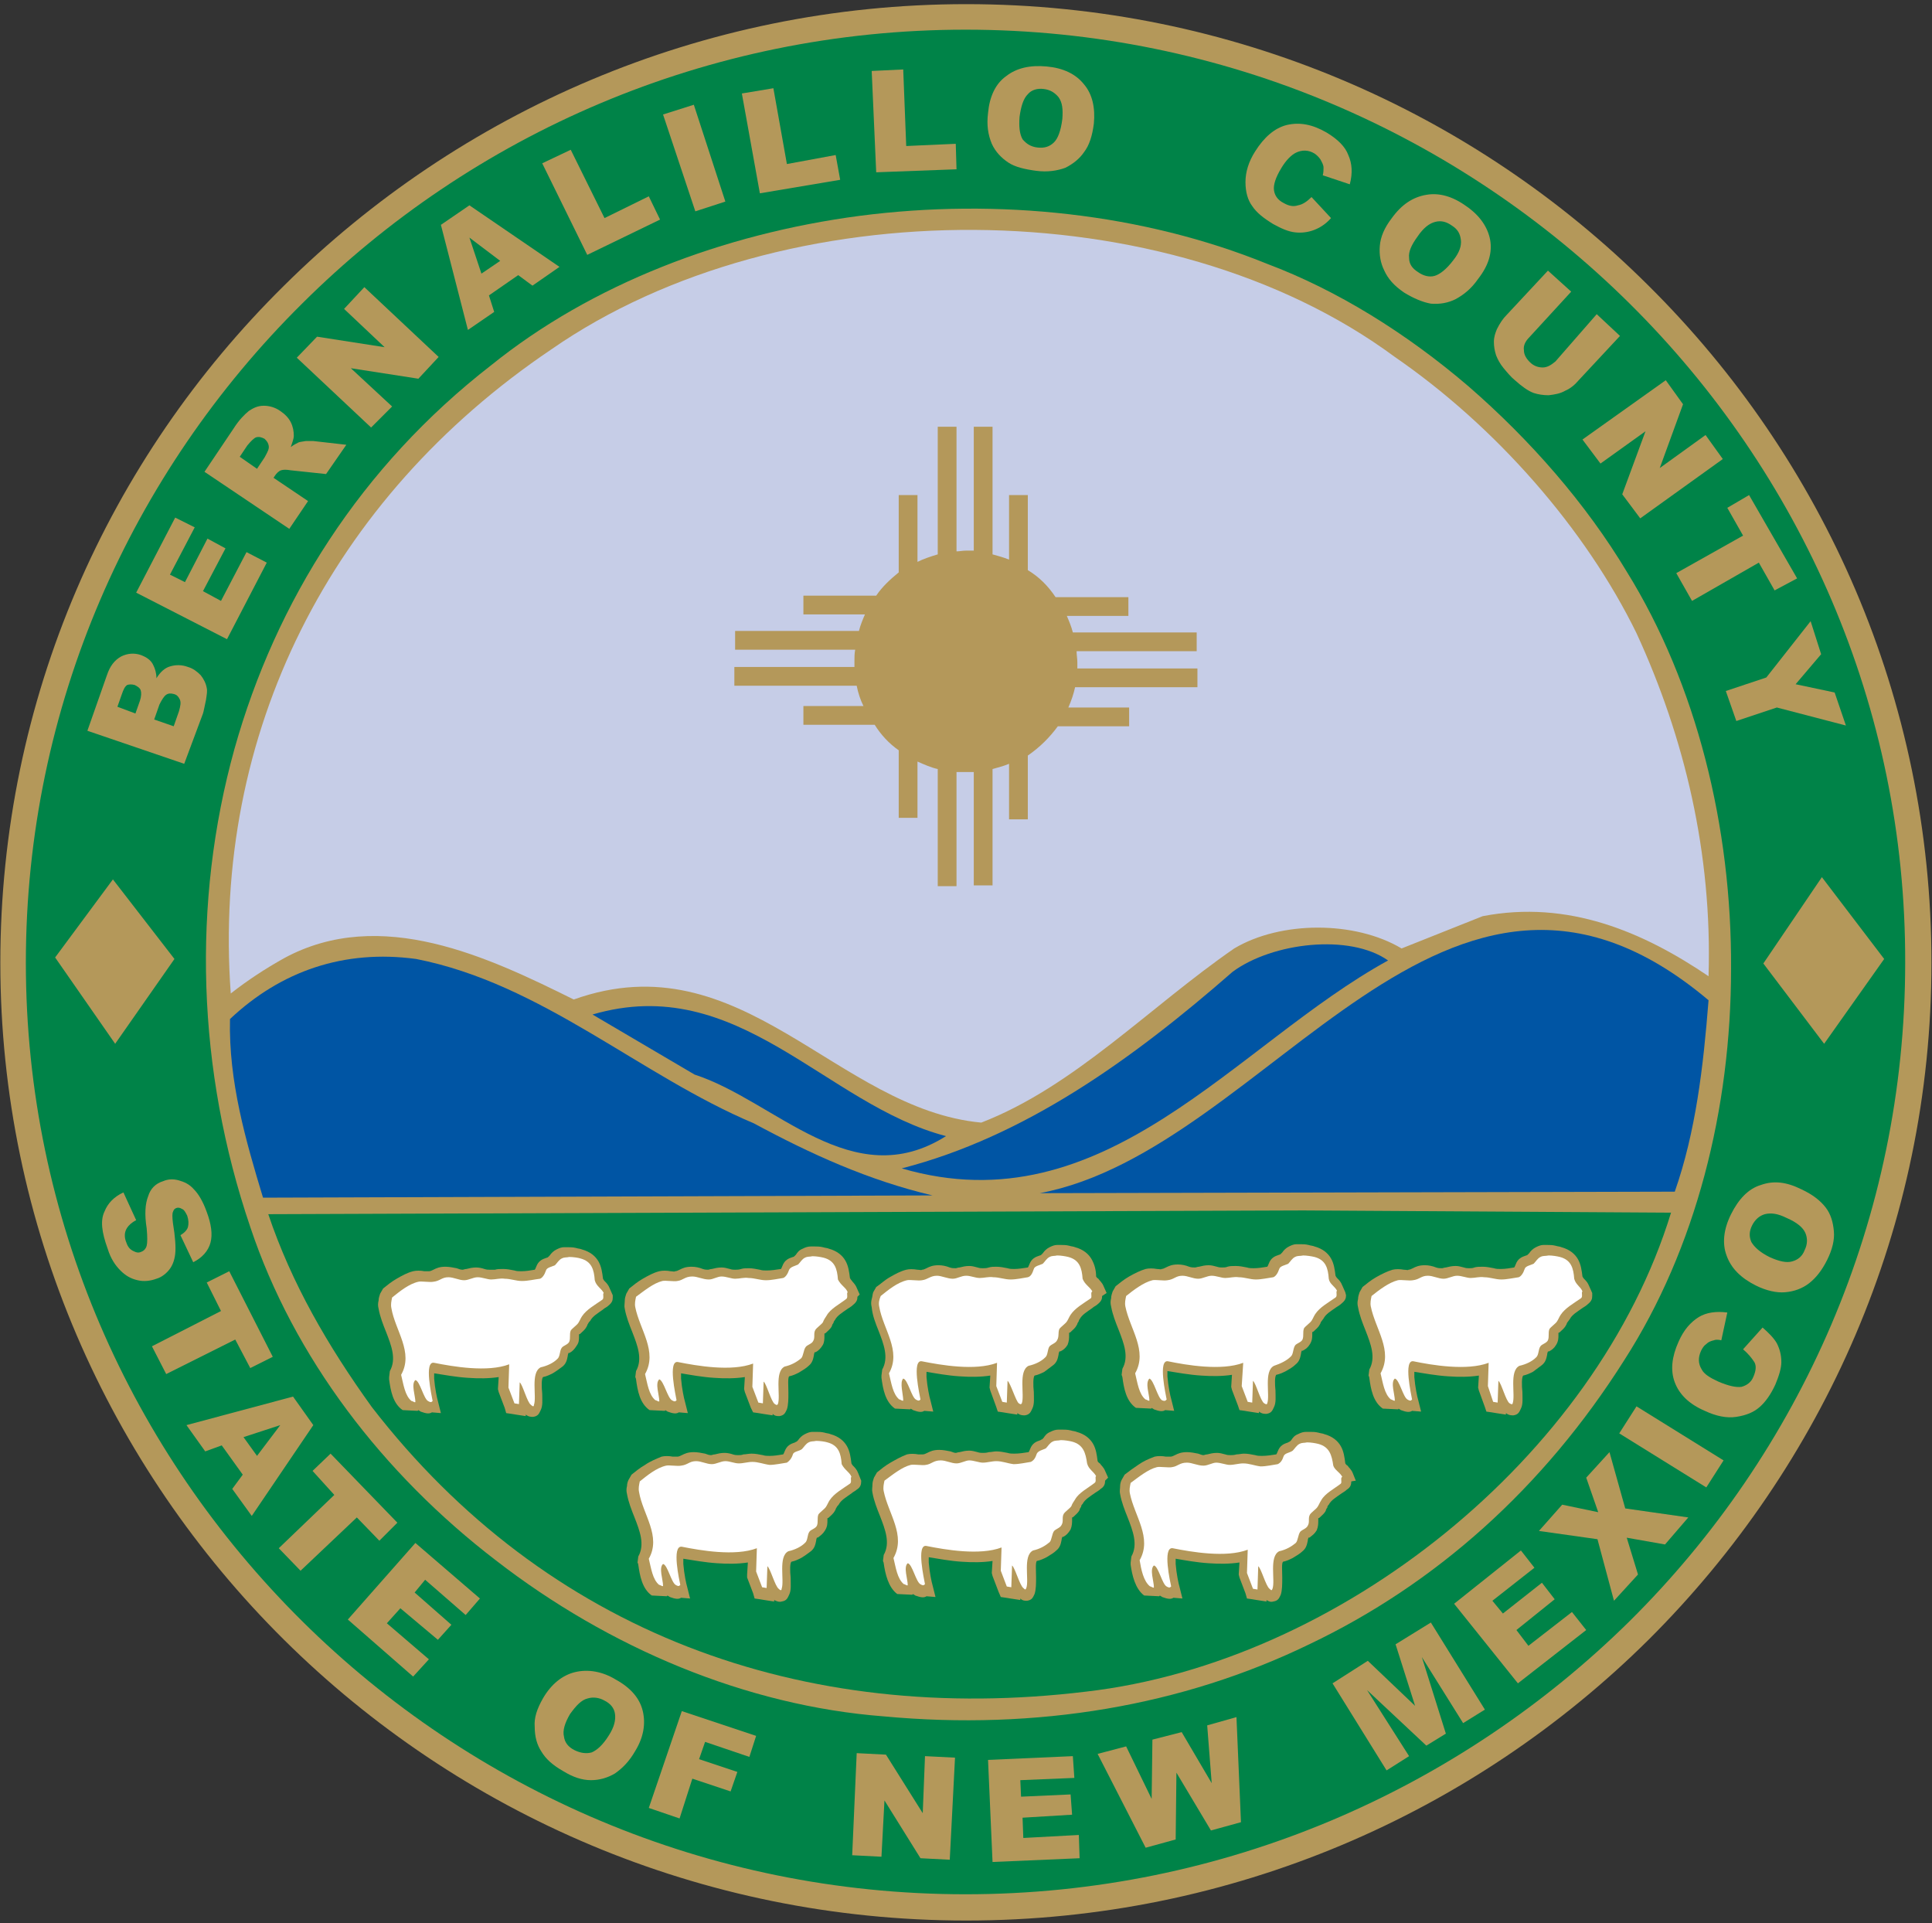
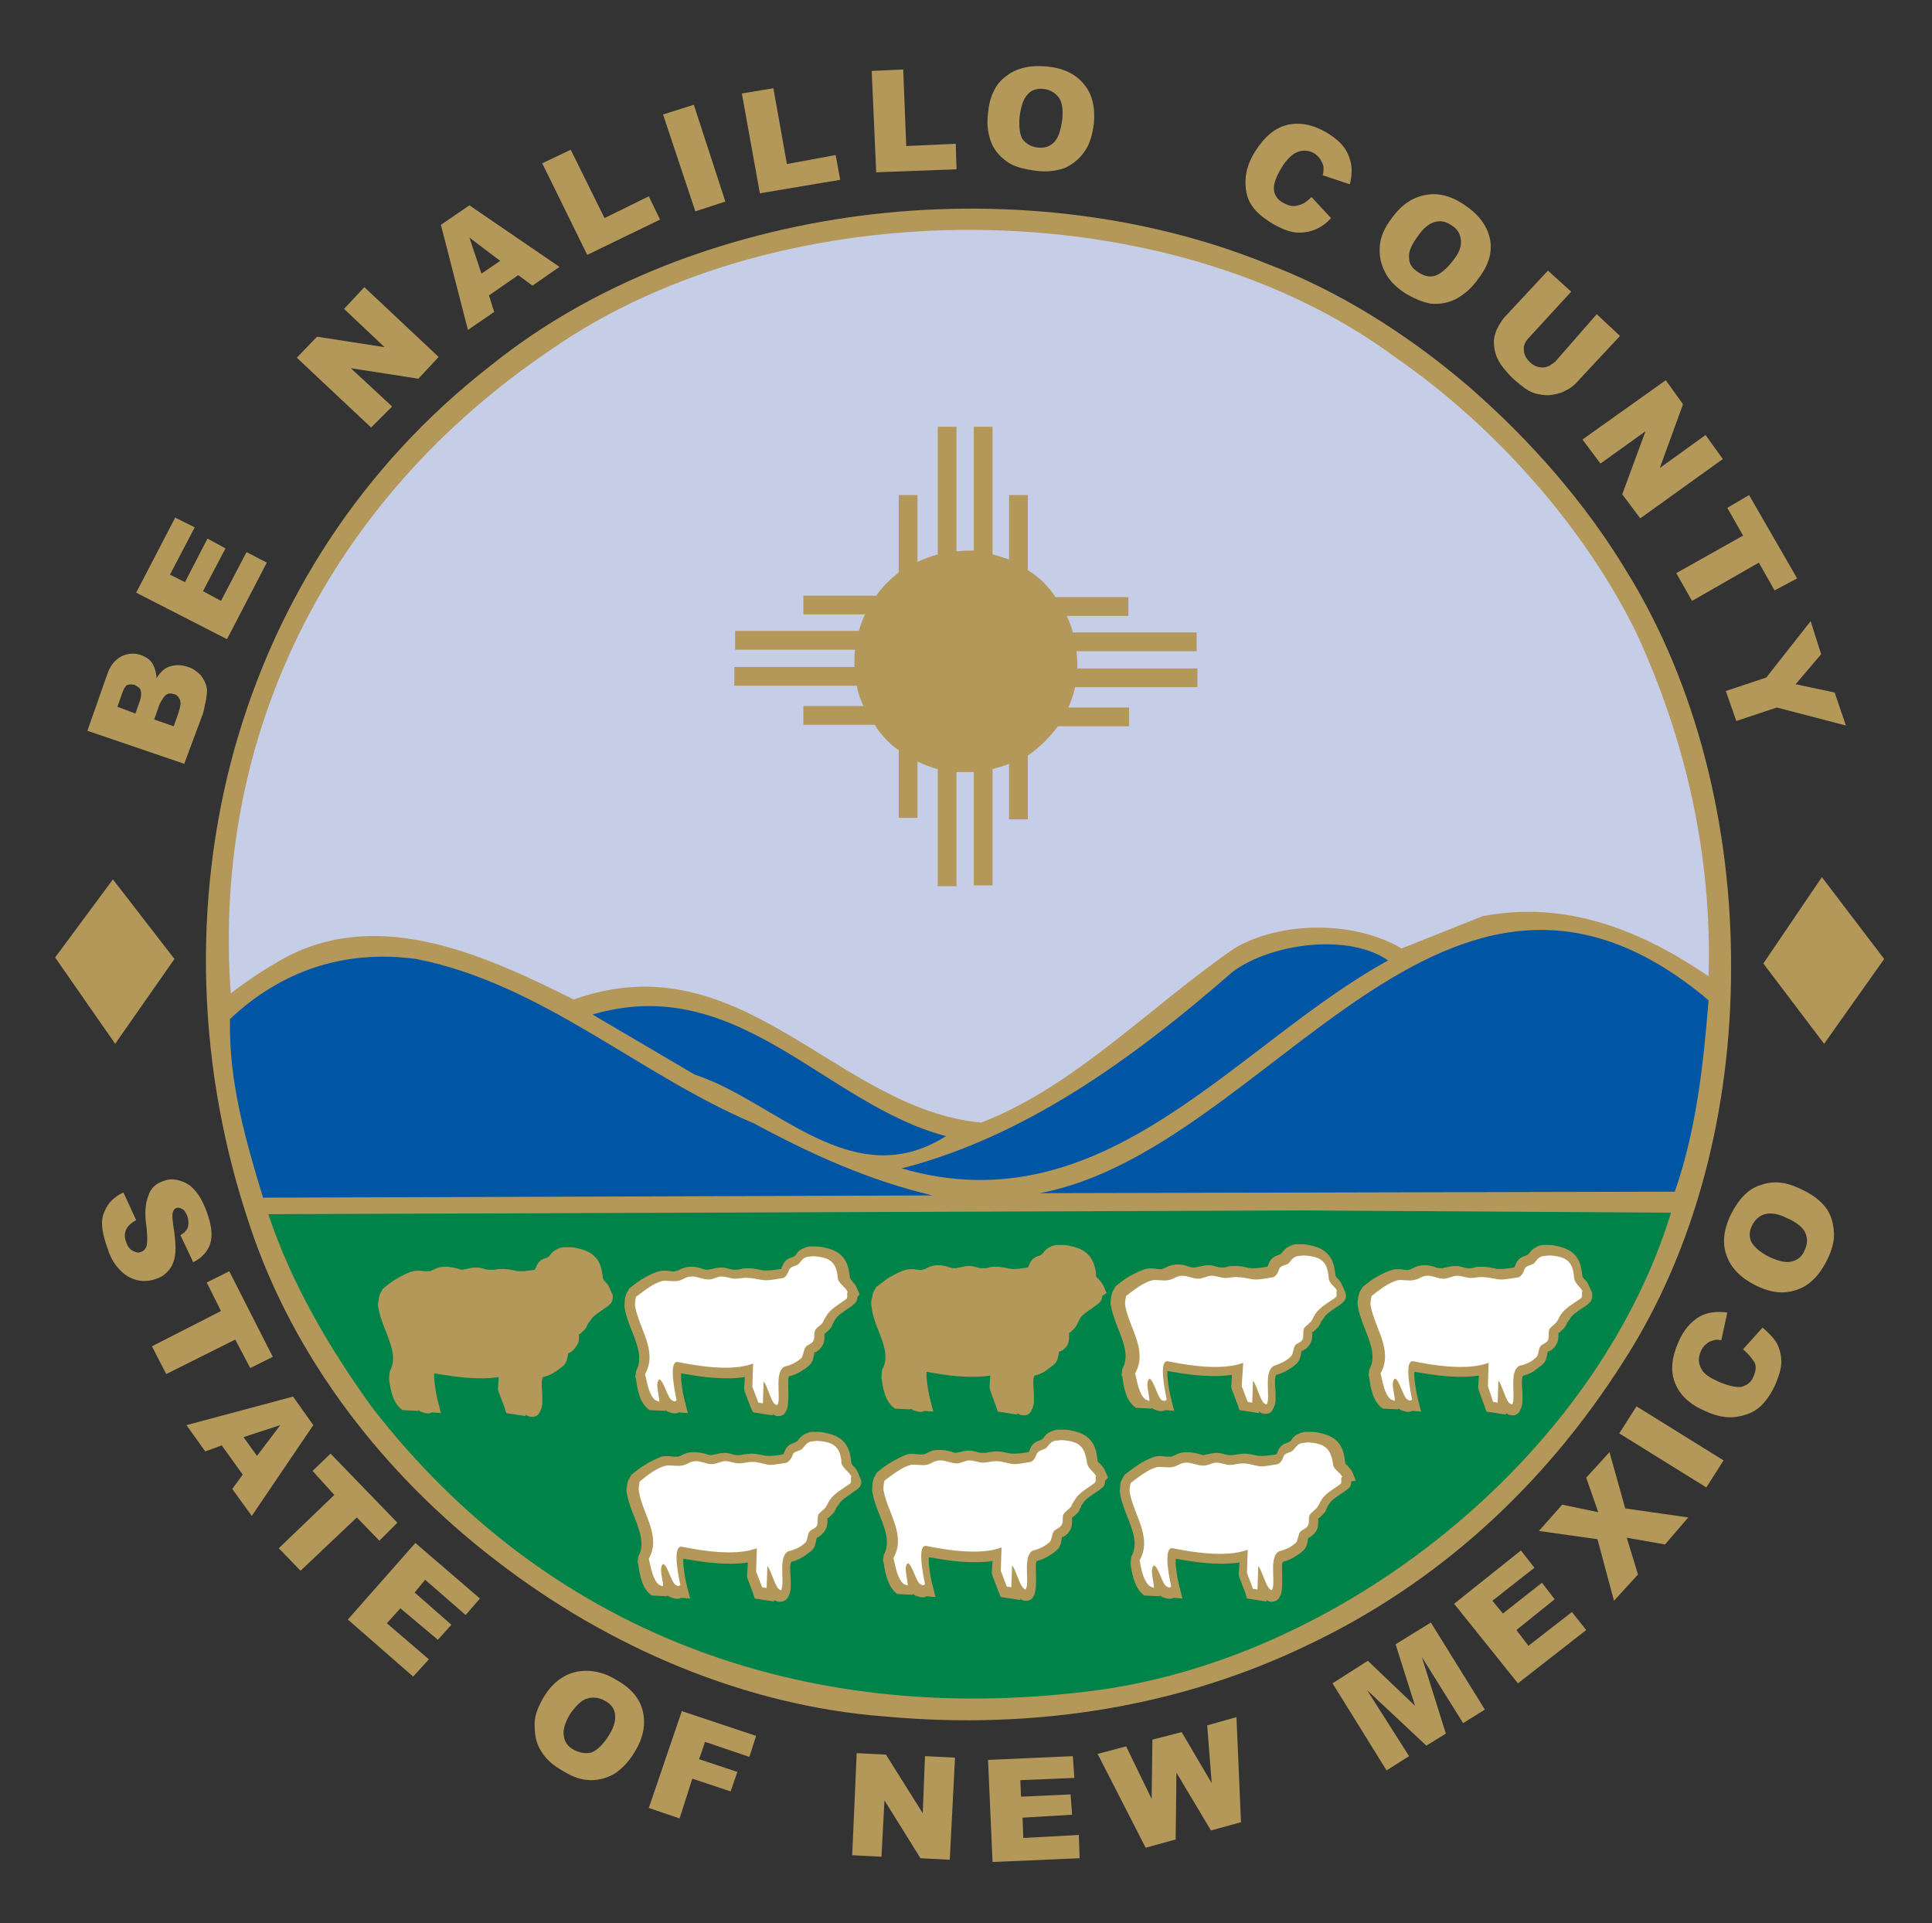
<svg xmlns="http://www.w3.org/2000/svg" width="417" height="415" viewBox="0 0 417 415" fill="none">
  <rect x="0" y="0" width="417" height="415" fill="#333333" stroke="none" />
  <g clip-path="url(#clip0_2_206)">
-     <path fill-rule="evenodd" clip-rule="evenodd" d="M209.693 2.354C323.413 2.354 416.235 94.367 416.235 207.277C416.235 320.186 323.413 412.199 209.693 412.199C95.973 412.199 3.15 320.186 3.15 207.277C3.15 94.367 95.973 2.354 209.693 2.354Z" fill="#008348" />
    <path d="M351.113 123.364C366.178 147.663 373.792 178.442 373.63 209.059C373.63 239.352 366.016 269.482 350.627 293.457C333.132 321.158 309.804 341.894 282.589 354.853C255.213 368.137 223.786 373.483 190.739 370.405C161.094 368.137 131.449 355.663 106.988 336.71C82.689 318.081 63.412 292.972 54.016 264.785C42.514 230.928 41.38 194.803 50.614 161.594C59.524 129.844 77.829 100.685 106.016 78.815C127.723 61.32 156.072 50.467 185.555 46.579C215.524 42.691 246.789 46.093 273.518 56.946C288.583 62.616 303.487 71.85 316.932 83.351C330.378 95.015 342.365 108.784 351.113 123.364ZM364.396 209.059C364.396 180.062 357.269 150.903 343.175 128.062C334.914 114.292 323.574 101.171 310.614 90.155C298.141 79.463 284.047 70.716 269.954 65.37H269.792C244.521 55.002 214.876 51.762 186.527 55.65C158.826 59.214 132.097 69.582 111.686 86.105H111.524C85.119 106.678 67.785 134.055 59.362 164.024C50.614 195.451 51.748 229.632 62.602 261.869C71.349 288.112 89.655 311.763 112.496 329.258C135.661 347.078 163.524 358.741 191.387 361.009C222.814 363.925 252.459 358.741 278.378 346.268C303.973 333.956 326.004 314.355 342.527 288.274C357.269 266.081 364.396 237.57 364.396 209.059Z" fill="#B4985A" />
    <path fill-rule="evenodd" clip-rule="evenodd" d="M347.225 125.794C376.222 172.61 376.708 244.373 346.739 291.027C312.397 345.295 255.537 371.7 191.225 365.869C134.041 361.333 76.857 318.08 58.552 263.65C36.683 199.177 53.368 126.118 108.932 82.703C151.699 48.036 220.708 40.261 271.898 61.32C301.219 72.335 330.378 97.769 347.225 125.794Z" fill="#B4985A" />
    <path fill-rule="evenodd" clip-rule="evenodd" d="M353.22 136.647C363.588 159.164 369.581 184.111 368.772 210.678C354.678 201.121 338.479 194.155 320.011 197.719L302.516 204.685C292.472 198.691 276.435 198.691 266.391 204.685C248.086 217.32 231.887 234.492 211.799 242.267C180.534 239.351 160.123 202.741 123.837 215.7C105.531 206.629 82.204 195.451 61.307 206.791C57.257 209.059 53.531 211.488 49.805 214.404C45.755 158.354 71.189 107.65 118.977 75.413C168.871 40.747 251.974 40.747 301.058 77.033C322.927 92.099 342.204 114.13 353.22 136.647Z" fill="#C6CDE7" />
    <path fill-rule="evenodd" clip-rule="evenodd" d="M193.979 106.84H198.028V121.258C199.324 120.61 200.782 120.124 202.402 119.638V92.099H206.452V118.99C207.1 118.99 207.748 118.828 208.558 118.828C209.044 118.828 209.692 118.828 210.178 118.828V92.099H214.228V119.638C215.362 119.962 216.658 120.286 217.792 120.772V106.84H221.842V123.04C224.272 124.498 226.215 126.442 227.835 128.872H243.549V132.921H230.265C230.751 134.055 231.237 135.189 231.561 136.485H258.29V140.535H232.371C232.371 141.345 232.533 142.155 232.533 142.965V144.261H258.452V148.311H232.047C231.723 149.769 231.237 151.227 230.589 152.685H243.711V156.735H228.321C226.539 159.164 224.433 161.27 221.842 163.052V176.822H217.792V164.834C216.658 165.32 215.362 165.644 214.228 165.968V191.077H210.178V166.616C209.53 166.616 209.044 166.616 208.558 166.616C207.91 166.616 207.1 166.616 206.452 166.616V191.239H202.402V165.968C200.944 165.644 199.486 164.996 198.028 164.348V176.498H193.979V161.918C191.873 160.46 190.091 158.516 188.795 156.411H173.405V152.361H186.365C185.717 151.065 185.231 149.607 184.907 147.987H158.502V143.937H184.421C184.421 143.451 184.421 143.127 184.421 142.641C184.421 141.831 184.421 141.021 184.583 140.211H158.664V136.161H185.393C185.717 134.865 186.203 133.731 186.689 132.597H173.405V128.548H189.119C190.415 126.604 192.197 124.984 193.979 123.526V106.84Z" fill="#B4985A" />
    <path fill-rule="evenodd" clip-rule="evenodd" d="M406.678 206.953L393.718 225.258L380.597 207.925L393.232 189.295L406.678 206.953Z" fill="#B4985A" />
    <path fill-rule="evenodd" clip-rule="evenodd" d="M37.654 206.953L24.857 225.258L11.898 206.629L24.371 189.781L37.654 206.953Z" fill="#B4985A" />
    <path fill-rule="evenodd" clip-rule="evenodd" d="M194.626 252.149C221.031 245.345 244.196 228.822 266.065 209.706C274.651 203.389 291.336 201.445 299.598 207.277C266.551 225.42 238.526 264.946 194.626 252.149Z" fill="#0055A4" />
    <path fill-rule="evenodd" clip-rule="evenodd" d="M368.77 215.862C367.636 230.28 366.016 244.211 361.481 257.171L224.434 257.495C274.166 248.099 311.91 167.912 368.77 215.862Z" fill="#0055A4" />
    <path fill-rule="evenodd" clip-rule="evenodd" d="M162.715 242.429C175.026 249.071 187.5 254.741 201.269 257.981L56.77 258.467C53.045 246.155 49.319 233.358 49.643 219.912C60.658 209.544 74.266 204.847 89.817 206.953C117.032 212.298 138.091 232.062 162.715 242.429Z" fill="#0055A4" />
    <path fill-rule="evenodd" clip-rule="evenodd" d="M204.185 245.183C183.936 257.981 167.412 237.569 149.917 231.9L127.886 218.94C159.313 209.706 178.104 238.379 204.185 245.183Z" fill="#0055A4" />
    <path fill-rule="evenodd" clip-rule="evenodd" d="M360.671 261.707C344.472 314.517 289.07 358.741 234.478 365.059C173.082 372.51 117.842 352.261 80.26 303.663C70.702 290.379 62.926 276.934 57.904 262.03L281.294 261.221L360.671 261.707Z" fill="#008348" />
    <path d="M290.527 279.526C290.527 280.174 290.365 280.66 289.555 281.308C289.231 281.632 288.907 281.794 288.421 282.118C287.287 282.928 286.153 283.576 285.667 284.548C285.505 284.71 285.343 285.034 285.181 285.196C285.019 285.358 285.019 285.682 284.857 285.844C284.533 286.492 284.047 286.816 283.561 287.302C283.399 287.464 283.237 287.464 283.237 287.464V287.95C283.237 288.598 283.237 289.245 282.751 290.055C282.265 290.865 281.779 291.189 281.131 291.513C280.969 291.513 281.131 291.351 280.969 291.513C280.969 291.513 280.807 291.837 280.807 292.161C280.645 292.971 280.483 293.781 279.673 294.429C279.025 295.077 278.377 295.401 277.567 295.887C276.919 296.211 276.271 296.535 275.461 296.697C275.137 297.021 275.137 298.641 275.299 300.099C275.299 301.395 275.461 302.691 274.975 303.663C274.651 304.311 274.489 304.959 273.355 305.121C272.869 305.121 272.383 305.121 271.736 304.635V304.959L269.63 304.635L268.658 304.473L267.524 304.311L267.2 303.339L265.904 299.937L265.742 299.289L265.904 296.697C263.798 297.021 261.53 297.021 259.262 296.859C256.67 296.697 254.078 296.211 251.972 295.887C251.972 296.211 251.972 296.697 251.972 297.021C252.134 299.127 252.62 301.395 252.782 301.881L253.43 304.473L251.486 304.311C251 304.635 250.352 304.635 249.056 304.149C248.894 303.987 248.732 303.987 248.57 303.825C248.57 303.987 248.408 303.987 248.408 303.987L245.168 303.825C243.063 302.367 242.577 299.613 242.253 297.183C242.253 297.183 242.253 297.183 242.091 296.697L242.253 295.401C243.711 292.809 242.577 289.893 241.443 286.978C240.795 285.358 240.147 283.738 239.823 281.956C239.661 281.308 239.661 280.822 239.823 280.174C239.823 279.688 239.985 279.202 240.147 278.716L240.795 277.582C241.605 276.934 242.577 276.124 243.711 275.476C244.844 274.828 246.14 274.18 247.274 273.856C247.922 273.694 248.894 273.694 249.704 273.856C250.19 273.856 250.676 274.018 250.676 273.856C251 273.856 251.324 273.694 251.648 273.532C252.296 273.208 252.944 272.884 254.24 272.884C255.05 272.884 255.86 273.046 256.67 273.37C257.156 273.532 257.48 273.532 257.966 273.532C258.128 273.532 258.452 273.37 258.776 273.37C259.424 273.208 260.072 273.046 260.882 273.046C261.53 273.046 262.016 273.208 262.664 273.37C263.15 273.532 263.474 273.532 263.798 273.532C264.122 273.532 264.608 273.532 264.932 273.37C265.418 273.208 266.066 273.208 266.714 273.208C267.524 273.208 268.334 273.37 269.144 273.532C269.63 273.694 270.116 273.694 270.602 273.694C271.573 273.694 272.545 273.532 273.517 273.37C273.679 273.208 273.679 273.046 273.841 272.722C274.327 271.426 275.137 271.102 276.109 270.778C276.271 270.778 276.433 270.616 276.433 270.616C276.433 270.616 276.595 270.454 276.757 270.292C277.081 269.806 277.567 269.32 278.215 268.996C278.863 268.672 279.349 268.51 279.835 268.51C279.997 268.51 280.159 268.51 280.321 268.51H280.645C281.131 268.51 281.779 268.51 282.427 268.672C282.913 268.834 283.399 268.834 283.723 268.996C285.505 269.482 286.639 270.454 287.287 271.588C287.935 272.722 288.097 274.018 288.259 275.314C288.259 275.314 288.421 275.638 288.583 275.8C289.069 276.286 289.393 276.61 289.717 277.42L290.365 278.878L290.527 279.526Z" fill="#B4985A" />
    <path fill-rule="evenodd" clip-rule="evenodd" d="M288.583 278.554C288.259 278.716 288.745 279.688 288.259 280.012C286.639 281.146 284.858 282.118 283.886 283.576C283.562 284.062 283.4 284.548 283.076 285.034C282.752 285.52 281.78 286.168 281.456 286.654C281.132 287.464 281.456 288.273 281.132 289.083C280.808 289.731 279.836 289.893 279.512 290.379C279.026 291.189 279.188 292.323 278.54 292.809C277.73 293.619 276.434 294.267 274.976 294.753C272.708 295.887 274.166 301.071 273.518 302.853C273.518 303.015 273.356 303.177 272.87 302.853C272.06 302.367 271.088 298.479 270.44 297.993L270.278 302.691L269.306 302.529L268.01 299.127L268.334 294.105C263.636 295.887 256.023 294.591 252.135 293.781C249.867 293.295 251.649 301.071 251.811 302.043C251.649 302.043 251.649 302.529 250.839 302.205C249.867 301.719 249.057 297.831 248.085 297.507C247.113 298.479 248.085 300.909 248.085 302.205C248.085 302.529 247.275 301.881 247.275 302.043C245.817 300.909 245.493 298.317 245.007 296.373C247.761 291.513 243.873 286.816 242.901 281.956C242.739 281.146 242.901 280.498 243.063 279.688C244.683 278.392 246.789 276.772 248.733 276.286C249.381 276.124 251.163 276.448 251.973 276.286C253.431 276.124 253.755 275.314 255.213 275.314C256.347 275.314 257.481 275.962 258.615 275.962C259.586 275.962 260.558 275.314 261.53 275.314C262.502 275.314 263.636 275.8 264.446 275.8C265.418 275.8 266.39 275.476 267.362 275.638C268.658 275.638 269.792 276.124 271.088 276.124C272.222 276.124 273.68 275.8 274.814 275.638C275.3 275.476 275.786 274.828 276.11 273.856C276.272 273.208 277.406 273.046 278.054 272.722C278.54 272.236 278.864 271.588 279.512 271.264C280.16 270.94 280.484 271.102 281.294 270.94C281.942 270.94 283.076 271.102 283.724 271.264C286.154 271.912 286.639 273.694 286.801 275.962C286.963 277.096 288.097 277.582 288.583 278.554Z" fill="white" />
    <path d="M238.527 319.538C238.527 320.186 238.365 320.834 237.555 321.32C237.232 321.644 236.907 321.806 236.422 322.13C235.288 322.94 234.154 323.588 233.668 324.56C233.506 324.722 233.344 324.884 233.344 325.208C233.182 325.37 233.02 325.694 233.02 325.856C232.696 326.504 232.21 326.828 231.724 327.314C231.562 327.476 231.4 327.476 231.4 327.476V327.962C231.4 328.61 231.4 329.258 231.076 330.068C230.59 330.878 230.104 331.364 229.456 331.688C229.294 331.688 229.456 331.526 229.294 331.688C229.294 331.688 229.132 332.012 229.132 332.336C228.97 333.146 228.808 333.956 227.998 334.604C227.512 335.09 226.702 335.576 225.892 336.062C225.244 336.386 224.596 336.71 223.786 336.872C223.462 337.196 223.624 338.978 223.624 340.436C223.624 341.732 223.624 343.028 223.3 344C222.976 344.648 222.814 345.296 221.68 345.458C221.194 345.458 220.708 345.458 220.222 344.972V345.296L218.116 344.972L217.144 344.81L216.01 344.648L215.524 343.514L214.228 340.112L214.066 339.464L214.228 336.872C212.122 337.196 209.855 337.196 207.587 337.034C204.995 336.872 202.565 336.386 200.459 336.062C200.459 336.386 200.459 336.71 200.459 337.196C200.621 339.302 201.107 341.57 201.269 342.056L201.917 344.648L199.973 344.486C199.487 344.81 198.839 344.81 197.543 344.324C197.381 344.162 197.219 344.162 197.057 344L196.895 344.162L193.655 344C191.711 342.542 191.063 339.626 190.739 337.358C190.739 337.358 190.739 337.196 190.577 336.872L190.739 335.576C192.197 332.984 191.063 330.068 189.929 327.152C189.281 325.532 188.633 323.912 188.309 322.13C188.147 321.482 188.309 320.996 188.309 320.348C188.309 319.862 188.471 319.377 188.633 318.891L189.281 317.757C190.091 317.109 191.063 316.299 192.197 315.651C193.331 315.003 194.465 314.355 195.761 313.869C196.409 313.707 197.381 313.707 198.191 313.869C198.677 313.869 199.001 313.869 199.163 313.869C199.487 313.869 199.811 313.707 200.135 313.545C200.783 313.221 201.431 312.897 202.727 312.897C203.537 312.897 204.347 313.059 205.157 313.221C205.643 313.383 205.967 313.545 206.291 313.545C206.453 313.545 206.777 313.383 207.101 313.383C207.749 313.221 208.397 313.059 209.207 313.059C209.855 313.059 210.34 313.221 210.988 313.383C211.474 313.545 211.798 313.545 212.122 313.545C212.446 313.545 212.932 313.545 213.418 313.383C213.904 313.383 214.552 313.221 215.038 313.221C215.848 313.221 216.658 313.383 217.468 313.545C217.954 313.707 218.44 313.707 218.926 313.707C219.898 313.707 221.032 313.545 222.004 313.383C222.166 313.221 222.166 313.059 222.328 312.735C222.814 311.439 223.624 311.115 224.596 310.791C224.758 310.629 224.92 310.629 224.92 310.629C224.92 310.629 225.082 310.467 225.244 310.305C225.568 309.819 225.892 309.333 226.702 309.009C227.35 308.685 227.836 308.523 228.484 308.523C228.646 308.523 228.808 308.523 228.97 308.523H229.294C229.78 308.523 230.428 308.523 231.076 308.685C231.562 308.847 232.048 308.847 232.372 309.009C234.154 309.495 235.288 310.467 235.936 311.601C236.584 312.735 236.746 314.031 236.908 315.327C236.908 315.327 237.07 315.651 237.393 315.813C237.717 316.299 238.203 316.623 238.527 317.433L239.175 318.891L238.527 319.538Z" fill="#B4985A" />
    <path fill-rule="evenodd" clip-rule="evenodd" d="M236.583 318.567C236.259 318.729 236.745 319.7 236.259 320.024C234.801 321.158 232.857 322.13 232.047 323.588C231.723 324.074 231.399 324.56 231.237 325.046C230.914 325.532 229.942 326.18 229.618 326.666C229.132 327.476 229.618 328.286 229.132 329.096C228.808 329.744 227.998 329.906 227.512 330.392C227.026 331.04 227.026 332.336 226.54 332.822C225.568 333.632 224.434 334.28 222.976 334.604C220.708 335.738 222.166 340.922 221.518 342.704C221.356 343.028 221.356 343.19 220.87 342.704C220.06 342.056 219.088 338.33 218.44 337.844L218.278 342.542L217.306 342.38L216.01 338.978L216.172 333.956C211.474 335.738 204.022 334.442 199.973 333.632C197.705 333.146 199.487 340.922 199.649 341.894C199.487 341.894 199.487 342.38 198.677 341.894C197.705 341.408 196.895 337.52 195.923 337.358C194.951 338.168 195.923 340.76 195.923 342.056C195.923 342.38 195.113 341.732 195.113 341.894C193.655 340.76 193.331 338.168 192.845 336.224C195.599 331.364 191.711 326.666 190.739 321.806C190.577 320.996 190.739 320.348 190.901 319.538C192.683 318.243 194.627 316.623 196.571 316.137C197.219 315.975 199.163 316.299 199.811 316.137C201.107 315.975 201.431 315.165 203.051 315.165C204.184 315.165 205.318 315.813 206.452 315.813C207.424 315.813 208.396 315.165 209.206 315.165C210.178 315.165 211.312 315.651 212.122 315.651C213.094 315.651 214.066 315.327 215.038 315.327C216.334 315.327 217.468 315.813 218.764 315.975C220.06 315.975 221.356 315.651 222.49 315.489C223.138 315.165 223.462 314.679 223.786 313.707C224.11 313.059 225.082 312.897 225.73 312.573C226.216 312.087 226.54 311.439 227.188 311.115C227.836 310.791 228.16 310.953 228.97 310.791C229.78 310.791 230.751 310.953 231.399 311.115C233.829 311.763 234.315 313.545 234.639 315.813C234.963 317.109 236.097 317.595 236.583 318.567Z" fill="white" />
    <path d="M343.662 279.688C343.662 280.336 343.5 280.822 342.69 281.47C342.366 281.794 342.042 281.956 341.556 282.28C340.422 283.09 339.288 283.738 338.802 284.71C338.64 284.872 338.478 285.196 338.316 285.358C338.154 285.52 338.154 285.844 337.992 286.006C337.668 286.654 337.182 286.978 336.696 287.464C336.534 287.626 336.372 287.626 336.372 287.626V288.112C336.372 288.76 336.372 289.408 335.886 290.218C335.4 291.028 334.914 291.352 334.266 291.676C334.104 291.676 334.266 291.514 334.104 291.676C334.104 291.676 333.942 291.999 333.942 292.323C333.78 293.133 333.618 293.943 332.808 294.591C332.16 295.077 331.512 295.563 330.864 296.049C330.216 296.373 329.568 296.697 328.758 296.859C328.434 297.183 328.434 298.965 328.596 300.423C328.596 301.719 328.758 303.015 328.272 303.987C327.948 304.635 327.786 305.283 326.652 305.445C326.166 305.445 325.68 305.445 325.032 304.959V305.283L322.926 304.959L321.955 304.797L320.821 304.635L320.497 303.663L319.201 300.099L319.039 299.451L319.201 296.859C317.095 297.183 314.827 297.183 312.559 297.021C309.967 296.859 307.375 296.373 305.269 296.049C305.269 296.373 305.269 296.859 305.269 297.183C305.431 299.289 305.917 301.557 306.079 302.043L306.727 304.635L304.783 304.473C304.297 304.797 303.649 304.797 302.353 304.311C302.191 304.149 302.029 304.149 301.867 303.987C301.867 304.149 301.705 304.149 301.705 304.149L298.465 303.987C296.359 302.529 295.873 299.775 295.549 297.345C295.549 297.345 295.549 297.183 295.387 296.859L295.549 295.563C297.007 292.971 295.873 290.056 294.739 287.14C294.092 285.52 293.444 283.9 293.12 282.118C292.958 281.47 292.958 280.984 293.12 280.336C293.12 279.85 293.282 279.364 293.444 278.878L294.092 277.744C294.901 277.096 295.873 276.286 297.007 275.638C298.141 274.99 299.437 274.342 300.571 274.018C301.219 273.856 302.191 273.856 303.001 274.018C303.487 274.018 303.973 274.18 303.973 274.018C304.297 274.018 304.621 273.856 304.945 273.694C305.593 273.37 306.241 273.046 307.537 273.046C308.347 273.046 309.157 273.208 309.967 273.532C310.453 273.694 310.777 273.694 311.263 273.694C311.425 273.694 311.749 273.532 312.073 273.532C312.721 273.37 313.369 273.208 314.179 273.208C314.827 273.208 315.313 273.37 315.961 273.532C316.447 273.694 316.771 273.694 317.095 273.694C317.419 273.694 317.905 273.694 318.229 273.532C318.715 273.37 319.363 273.37 320.011 273.37C320.821 273.37 321.63 273.532 322.44 273.694C322.926 273.856 323.412 273.856 323.898 273.856C324.87 273.856 325.842 273.694 326.814 273.532C326.976 273.37 326.976 273.208 327.138 272.884C327.624 271.588 328.434 271.264 329.406 270.94C329.568 270.94 329.73 270.778 329.73 270.778C329.73 270.778 329.892 270.616 330.054 270.454C330.378 269.968 330.864 269.482 331.512 269.158C332.16 268.834 332.646 268.672 333.132 268.672C333.294 268.672 333.456 268.672 333.618 268.672H333.942C334.428 268.672 335.076 268.672 335.724 268.834C336.21 268.996 336.696 268.996 337.02 269.158C338.802 269.644 339.936 270.616 340.584 271.75C341.232 272.884 341.394 274.18 341.556 275.476C341.556 275.476 341.718 275.8 341.88 275.962C342.366 276.448 342.69 276.772 343.014 277.582L343.662 279.04V279.688Z" fill="#B4985A" />
    <path fill-rule="evenodd" clip-rule="evenodd" d="M341.556 278.716C341.232 278.878 341.718 279.85 341.232 280.174C339.612 281.308 337.83 282.28 336.858 283.738C336.534 284.224 336.372 284.71 336.048 285.196C335.724 285.682 334.752 286.33 334.428 286.816C334.104 287.626 334.428 288.435 334.104 289.245C333.78 289.893 332.808 290.055 332.484 290.541C331.998 291.189 332.16 292.485 331.512 292.971C330.702 293.781 329.406 294.429 327.949 294.753C325.681 295.887 327.139 301.071 326.491 302.853C326.491 303.015 326.329 303.177 325.843 302.853C325.033 302.367 324.061 298.479 323.413 297.993L323.251 302.691L322.279 302.529L321.145 299.127L321.307 294.105C316.609 295.887 308.995 294.591 305.107 293.781C302.839 293.295 304.621 301.071 304.783 302.043C304.621 302.043 304.621 302.529 303.811 302.043C302.839 301.557 302.029 297.669 301.058 297.507C300.086 298.317 301.058 300.909 301.058 302.205C301.058 302.529 300.248 301.881 300.248 302.043C298.79 300.909 298.466 298.317 297.98 296.373C300.734 291.513 296.846 286.816 295.874 281.956C295.712 281.146 295.874 280.498 296.036 279.688C297.656 278.392 299.762 276.772 301.706 276.286C302.354 276.124 304.135 276.448 304.945 276.286C306.403 276.124 306.727 275.314 308.185 275.314C309.319 275.314 310.453 275.962 311.587 275.962C312.559 275.962 313.531 275.314 314.503 275.314C315.475 275.314 316.609 275.8 317.419 275.8C318.391 275.8 319.363 275.476 320.335 275.638C321.631 275.638 322.765 276.124 324.061 276.124C325.195 276.124 326.653 275.8 327.787 275.638C328.273 275.476 328.759 274.828 329.083 273.856C329.245 273.208 330.378 273.046 331.026 272.722C331.512 272.236 331.836 271.588 332.484 271.264C333.132 270.94 333.456 271.102 334.266 270.94C335.076 270.94 336.048 271.102 336.696 271.264C339.126 271.912 339.612 273.694 339.774 275.962C340.098 277.258 341.232 277.744 341.556 278.716Z" fill="white" />
    <path d="M291.661 319.7C291.661 320.348 291.499 320.996 290.689 321.482C290.365 321.806 290.042 321.968 289.556 322.292C288.422 323.102 287.288 323.75 286.802 324.722C286.64 324.884 286.478 325.046 286.478 325.37C286.316 325.532 286.154 325.856 286.154 326.018C285.83 326.666 285.344 326.99 284.858 327.476C284.696 327.638 284.534 327.638 284.534 327.638V328.124C284.534 328.772 284.534 329.42 284.21 330.23C283.724 331.04 283.238 331.364 282.59 331.85C282.428 331.85 282.59 331.688 282.428 331.85C282.428 331.85 282.266 332.174 282.266 332.498C282.104 333.308 281.942 334.118 281.132 334.766C280.646 335.252 279.836 335.738 279.026 336.224C278.378 336.548 277.73 336.872 276.92 337.034C276.596 337.358 276.758 338.978 276.758 340.436C276.758 341.894 276.758 343.189 276.434 344.161C276.11 344.809 275.948 345.457 274.814 345.619C274.328 345.781 273.842 345.619 273.356 345.295V345.619L271.25 345.295L270.278 345.133L269.144 344.971L268.82 343.837L267.524 340.436L267.362 339.788L267.524 337.196C265.418 337.52 263.15 337.52 260.883 337.358C258.291 337.196 255.699 336.71 253.755 336.386C253.755 336.71 253.755 337.034 253.755 337.52C253.917 339.626 254.403 341.894 254.565 342.38L255.213 344.971L253.269 344.809C252.783 345.133 252.135 345.133 250.839 344.647C250.677 344.485 250.515 344.485 250.353 344.323L250.191 344.485L246.951 344.323C245.007 342.865 244.359 339.95 244.035 337.682C244.035 337.682 244.035 337.52 244.035 337.196L244.197 335.9C245.655 333.308 244.521 330.392 243.387 327.476C242.739 325.856 242.091 324.236 241.767 322.454C241.605 321.806 241.767 321.32 241.767 320.672C241.767 320.186 241.929 319.7 242.091 319.376L242.739 318.242C243.549 317.594 244.683 316.784 245.655 316.136C246.789 315.326 247.923 314.841 249.219 314.355C249.867 314.193 250.839 314.193 251.649 314.355C252.135 314.355 252.459 314.355 252.621 314.355C252.945 314.355 253.269 314.193 253.593 314.031C254.241 313.707 254.889 313.383 256.185 313.383C256.995 313.383 257.805 313.545 258.615 313.707C259.101 313.869 259.425 314.031 259.749 314.031C259.911 314.031 260.235 313.869 260.559 313.869C261.207 313.707 261.855 313.545 262.665 313.545C263.313 313.545 263.798 313.707 264.446 313.869C264.932 314.031 265.256 314.031 265.58 314.031C265.904 314.031 266.39 314.031 266.876 313.869C267.362 313.869 268.01 313.707 268.496 313.707C269.306 313.707 270.116 313.869 270.926 314.031C271.412 314.193 271.898 314.193 272.384 314.193C273.356 314.193 274.49 314.031 275.462 313.869C275.624 313.707 275.624 313.545 275.786 313.221C276.272 311.925 277.082 311.601 278.054 311.277C278.216 311.115 278.378 311.115 278.378 311.115C278.378 311.115 278.54 310.953 278.702 310.791C279.026 310.305 279.35 309.819 280.16 309.495C280.808 309.171 281.294 309.009 281.942 309.009C282.104 309.009 282.266 309.009 282.428 309.009H282.752C283.238 309.009 283.886 309.009 284.534 309.171C285.02 309.333 285.506 309.333 285.83 309.495C287.612 309.981 288.746 310.953 289.394 312.087C290.042 313.221 290.204 314.517 290.366 315.812C290.366 315.812 290.527 316.136 290.851 316.298C291.175 316.784 291.661 317.108 291.985 317.918L292.633 319.538L291.661 319.7Z" fill="#B4985A" />
    <path fill-rule="evenodd" clip-rule="evenodd" d="M289.718 318.728C289.232 318.89 289.718 319.862 289.394 320.186C287.936 321.32 285.992 322.292 285.182 323.75C284.858 324.236 284.696 324.722 284.372 325.208C284.048 325.694 283.076 326.342 282.752 326.828C282.266 327.638 282.752 328.448 282.266 329.258C281.942 329.906 281.132 330.068 280.646 330.554C280.16 331.202 280.16 332.498 279.674 332.984C278.702 333.794 277.568 334.442 276.111 334.766C273.843 335.9 275.301 341.084 274.653 342.866C274.491 343.189 274.491 343.351 274.005 342.866C273.195 342.218 272.223 338.492 271.575 338.006L271.413 343.028L270.441 342.866L269.145 339.464L269.307 334.442C264.609 336.224 257.157 334.928 253.107 334.118C250.84 333.794 252.621 341.57 252.783 342.38C252.621 342.38 252.621 342.866 251.811 342.38C250.839 341.894 250.03 338.006 249.058 337.844C248.086 338.654 249.058 341.246 249.058 342.542C249.058 342.866 248.248 342.218 248.248 342.38C246.79 341.246 246.304 338.654 245.98 336.71C248.734 331.85 244.846 327.152 243.874 322.292C243.712 321.482 243.874 320.834 244.036 320.024C245.818 318.728 247.762 317.108 249.706 316.622C250.354 316.46 252.297 316.784 252.945 316.622C254.241 316.46 254.565 315.651 256.185 315.651C257.319 315.651 258.453 316.298 259.749 316.298C260.721 316.298 261.693 315.651 262.503 315.651C263.475 315.651 264.609 316.136 265.419 316.136C266.391 316.136 267.363 315.813 268.335 315.813C269.631 315.813 270.765 316.299 272.061 316.461C273.357 316.461 274.653 316.137 275.787 315.975C276.435 315.651 276.759 315.165 277.083 314.193C277.406 313.545 278.378 313.545 279.026 313.059C279.512 312.573 279.836 311.925 280.484 311.601C281.132 311.277 281.456 311.439 282.104 311.277C282.914 311.277 283.886 311.439 284.534 311.601C286.964 312.249 287.45 314.031 287.774 316.298C288.098 317.27 289.232 317.756 289.718 318.728Z" fill="white" />
    <path d="M237.88 279.688C237.88 280.336 237.718 280.822 236.908 281.47C236.584 281.794 236.098 281.956 235.774 282.28C234.64 283.09 233.506 283.738 233.02 284.71C232.858 284.872 232.858 285.196 232.696 285.358C232.534 285.52 232.534 285.844 232.372 286.006C232.048 286.654 231.562 286.978 231.076 287.464C230.914 287.626 230.752 287.626 230.752 287.626C230.752 287.626 230.752 287.95 230.752 288.112C230.752 288.76 230.752 289.408 230.428 290.218C229.942 291.028 229.456 291.352 228.808 291.676C228.808 291.676 228.808 291.514 228.646 291.676C228.646 291.676 228.484 291.999 228.484 292.323C228.322 293.133 228.16 293.943 227.35 294.591C226.702 295.077 226.054 295.563 225.406 296.049C224.759 296.373 224.111 296.697 223.301 296.859C222.977 297.183 222.977 298.965 223.139 300.423C223.139 301.719 223.301 303.015 222.815 303.987C222.491 304.635 222.329 305.283 221.195 305.445C220.709 305.445 220.223 305.445 219.575 304.959V305.283L217.469 304.959L216.497 304.797L215.363 304.635L215.039 303.663L213.743 300.099L213.581 299.451L213.743 296.859C211.637 297.183 209.369 297.183 207.101 297.021C204.509 296.859 201.917 296.373 199.973 296.049C199.973 296.373 199.973 296.859 199.973 297.183C200.135 299.289 200.621 301.557 200.783 302.043L201.431 304.635L199.487 304.473C199.001 304.797 198.353 304.797 197.058 304.311C196.896 304.149 196.734 304.149 196.572 303.987C196.572 304.149 196.41 304.149 196.41 304.149L193.17 303.987C191.064 302.529 190.578 299.775 190.254 297.345C190.254 297.345 190.254 297.183 190.254 296.859L190.416 295.563C191.874 292.971 190.74 290.056 189.606 287.14C188.958 285.52 188.31 283.9 188.148 282.118C187.986 281.47 187.986 280.984 188.148 280.336C188.31 279.85 188.31 279.364 188.472 278.878L189.12 277.744C190.092 277.096 190.902 276.286 192.036 275.638C193.17 274.99 194.304 274.342 195.6 274.018C196.248 273.856 197.058 273.856 198.029 274.018C198.515 274.018 198.839 274.18 199.001 274.018C199.325 274.018 199.649 273.856 199.973 273.694C200.621 273.37 201.269 273.046 202.565 273.046C203.375 273.046 204.185 273.208 204.995 273.532C205.481 273.694 205.805 273.694 206.291 273.694C206.453 273.694 206.777 273.532 207.101 273.532C207.749 273.37 208.397 273.208 209.207 273.208C209.855 273.208 210.341 273.37 210.989 273.532C211.475 273.694 211.799 273.694 212.123 273.694C212.609 273.694 212.933 273.694 213.419 273.532C213.905 273.37 214.553 273.37 215.039 273.37C215.849 273.37 216.659 273.532 217.469 273.694C217.955 273.856 218.441 273.856 218.927 273.856C219.737 273.856 220.871 273.694 221.843 273.532C222.005 273.37 222.005 273.208 222.167 272.884C222.653 271.588 223.463 271.264 224.435 270.94C224.597 270.94 224.759 270.778 224.759 270.778C224.759 270.778 224.92 270.616 225.082 270.454C225.406 269.968 225.892 269.482 226.54 269.158C227.188 268.834 227.674 268.672 228.16 268.672C228.322 268.672 228.484 268.672 228.646 268.672H228.97C229.456 268.672 230.104 268.672 230.752 268.834C231.238 268.996 231.724 268.996 232.048 269.158C233.83 269.644 234.964 270.616 235.612 271.75C236.26 272.884 236.584 274.18 236.584 275.476C236.584 275.476 236.746 275.8 237.07 275.962C237.394 276.448 237.88 276.772 238.204 277.582L238.852 279.04L237.88 279.688Z" fill="#B4985A" />
-     <path fill-rule="evenodd" clip-rule="evenodd" d="M235.773 278.716C235.287 278.878 235.773 279.85 235.449 280.174C233.829 281.308 232.047 282.28 231.075 283.738C230.751 284.224 230.589 284.71 230.265 285.196C229.941 285.682 228.969 286.33 228.645 286.816C228.321 287.626 228.645 288.435 228.159 289.245C227.835 289.893 227.025 290.055 226.539 290.541C226.053 291.189 226.215 292.485 225.567 292.971C224.757 293.781 223.461 294.429 222.003 294.753C219.736 295.887 221.194 301.071 220.546 302.853C220.384 303.015 220.384 303.177 219.898 302.853C219.25 302.367 218.116 298.479 217.468 297.993L217.306 302.691L216.334 302.529L215.038 299.127L215.2 294.105C210.502 295.887 203.05 294.591 199 293.781C196.732 293.295 198.514 301.071 198.676 302.043C198.514 302.043 198.514 302.529 197.704 302.043C196.732 301.557 195.922 297.669 194.95 297.507C194.141 298.317 194.95 300.909 194.95 302.205C194.95 302.529 194.141 301.881 194.141 302.043C192.683 300.909 192.359 298.317 191.873 296.373C194.626 291.513 190.577 286.816 189.767 281.956C189.605 281.146 189.767 280.498 190.091 279.688C191.711 278.392 193.655 276.772 195.76 276.286C196.408 276.124 198.19 276.448 199 276.286C200.296 276.124 200.782 275.314 202.24 275.314C203.212 275.314 204.508 275.962 205.642 275.962C206.614 275.962 207.424 275.314 208.558 275.314C209.53 275.314 210.502 275.8 211.474 275.8C212.446 275.8 213.418 275.476 214.39 275.638C215.686 275.638 216.82 276.124 218.116 276.124C219.412 276.124 220.708 275.8 221.841 275.638C222.489 275.476 222.813 274.828 223.137 273.856C223.299 273.208 224.433 273.046 225.081 272.722C225.567 272.236 225.891 271.588 226.539 271.264C227.187 270.94 227.511 271.102 228.159 270.94C228.969 270.94 229.941 271.102 230.589 271.264C233.019 271.912 233.505 273.694 233.667 275.962C234.153 277.258 235.287 277.744 235.773 278.716Z" fill="white" />
    <path d="M185.879 319.7C185.879 320.348 185.717 320.996 184.907 321.482C184.584 321.806 184.098 321.968 183.774 322.292C182.64 323.102 181.506 323.75 181.02 324.722C180.858 324.884 180.696 325.046 180.534 325.37C180.372 325.532 180.372 325.856 180.21 326.018C179.886 326.666 179.4 326.99 178.914 327.476C178.752 327.638 178.59 327.638 178.59 327.638V328.124C178.59 328.772 178.59 329.42 178.104 330.23C177.618 331.04 177.132 331.364 176.484 331.85C176.322 331.85 176.322 331.688 176.322 331.85C176.322 331.85 176.16 332.174 176.16 332.498C175.998 333.308 175.836 334.118 175.026 334.766C174.378 335.252 173.73 335.738 172.92 336.224C172.272 336.548 171.624 336.872 170.814 337.034C170.49 337.358 170.49 338.978 170.652 340.436C170.652 341.894 170.814 343.189 170.328 344.161C170.004 344.809 169.842 345.457 168.708 345.619C168.222 345.781 167.736 345.619 167.088 345.295V345.619L164.982 345.295L164.01 345.133L162.876 344.971L162.552 343.837L161.256 340.436V339.788L161.418 337.196C159.312 337.52 157.045 337.52 154.777 337.358C152.185 337.196 149.593 336.71 147.487 336.386C147.487 336.71 147.487 337.034 147.487 337.52C147.649 339.626 148.135 341.894 148.297 342.38L148.945 344.971L147.001 344.809C146.515 345.133 145.867 345.133 144.571 344.647C144.409 344.485 144.247 344.485 144.085 344.323L143.923 344.485L140.683 344.323C138.577 342.865 138.091 339.95 137.767 337.682C137.767 337.682 137.767 337.52 137.605 337.196L137.767 335.9C139.225 333.308 138.091 330.392 136.957 327.476C136.309 325.856 135.661 324.236 135.337 322.454C135.175 321.806 135.175 321.32 135.337 320.672C135.337 320.186 135.499 319.7 135.661 319.376L136.309 318.242C137.119 317.594 138.091 316.784 139.225 316.136C140.359 315.326 141.655 314.841 142.789 314.355C143.437 314.193 144.409 314.193 145.219 314.355C145.705 314.355 146.191 314.355 146.191 314.355C146.515 314.355 146.839 314.193 147.163 314.031C147.811 313.707 148.459 313.383 149.755 313.383C150.565 313.383 151.375 313.545 152.185 313.707C152.671 313.869 152.995 314.031 153.481 314.031C153.643 314.031 153.967 313.869 154.291 313.869C154.939 313.707 155.587 313.545 156.397 313.545C157.045 313.545 157.692 313.707 158.178 313.869C158.664 314.031 158.988 314.031 159.312 314.031C159.636 314.031 160.122 314.031 160.446 313.869C160.932 313.869 161.58 313.707 162.228 313.707C163.038 313.707 163.848 313.869 164.658 314.031C165.144 314.193 165.63 314.193 166.116 314.193C167.088 314.193 168.06 314.031 169.032 313.869C169.194 313.707 169.194 313.545 169.356 313.221C169.842 311.925 170.652 311.601 171.624 311.277C171.786 311.115 171.948 311.115 171.948 311.115C171.948 311.115 172.11 310.953 172.272 310.791C172.596 310.305 173.082 309.819 173.73 309.495C174.378 309.171 174.864 309.009 175.35 309.009C175.512 309.009 175.674 309.009 175.836 309.009H176.16C176.646 309.009 177.294 309.009 177.942 309.171C178.428 309.333 178.914 309.333 179.238 309.495C181.02 309.981 182.154 310.953 182.802 312.087C183.45 313.221 183.612 314.517 183.774 315.812C183.774 315.812 183.936 316.136 184.098 316.298C184.584 316.784 184.907 317.108 185.231 317.918L185.879 319.538V319.7Z" fill="#B4985A" />
    <path fill-rule="evenodd" clip-rule="evenodd" d="M183.774 318.728C183.45 318.89 183.936 319.862 183.45 320.186C181.83 321.32 180.048 322.292 179.076 323.75C178.752 324.236 178.59 324.722 178.266 325.208C177.942 325.694 176.97 326.342 176.646 326.828C176.322 327.638 176.646 328.448 176.322 329.258C175.998 329.906 175.026 330.068 174.702 330.554C174.216 331.202 174.378 332.498 173.73 332.984C172.92 333.794 171.624 334.442 170.166 334.766C167.898 335.9 169.356 341.084 168.708 342.866C168.708 343.19 168.546 343.352 168.06 342.866C167.25 342.218 166.278 338.492 165.63 338.006L165.468 342.704L164.496 342.542L163.2 339.14L163.362 334.118C158.665 335.9 151.213 334.604 147.163 333.794C144.895 333.47 146.677 341.246 146.839 342.056C146.677 342.056 146.677 342.542 145.867 342.056C144.895 341.57 144.085 337.682 143.113 337.52C142.141 338.33 143.113 340.922 143.113 342.218C143.113 342.542 142.303 341.894 142.303 342.056C140.845 340.922 140.521 338.33 140.035 336.386C142.789 331.526 138.739 326.828 137.929 321.968C137.767 321.158 137.929 320.51 138.091 319.7C139.711 318.404 141.655 316.785 143.761 316.299C144.409 316.137 146.191 316.461 147.001 316.299C148.459 316.137 148.783 315.327 150.241 315.327C151.375 315.327 152.509 315.975 153.643 315.975C154.615 315.975 155.587 315.327 156.559 315.327C157.531 315.327 158.503 315.813 159.475 315.813C160.447 315.813 161.419 315.489 162.39 315.489C163.686 315.489 164.82 315.975 166.116 316.137C167.25 316.137 168.708 315.813 169.842 315.651C170.328 315.327 170.814 314.841 171.138 313.869C171.3 313.221 172.434 313.221 173.082 312.735C173.568 312.249 173.892 311.601 174.54 311.277C175.188 310.953 175.512 311.115 176.16 310.953C176.97 310.953 178.104 311.115 178.59 311.277C181.02 311.925 181.506 313.707 181.668 315.975C182.316 317.271 183.45 317.757 183.774 318.728Z" fill="white" />
    <path d="M185.069 279.85C185.069 280.498 184.907 280.984 184.097 281.632C183.773 281.956 183.449 282.118 182.964 282.442C181.83 283.252 180.696 283.9 180.21 284.872C180.048 285.034 179.886 285.358 179.886 285.52C179.724 285.682 179.562 286.006 179.562 286.168C179.238 286.816 178.752 287.14 178.266 287.626C178.104 287.788 177.942 287.788 177.942 287.788V288.274C177.942 288.922 177.942 289.57 177.618 290.217C177.132 291.027 176.646 291.513 175.998 291.837C175.836 291.837 175.998 291.675 175.836 291.837C175.836 291.837 175.674 292.161 175.674 292.485C175.512 293.295 175.35 294.105 174.54 294.753C174.054 295.239 173.244 295.725 172.434 296.211C171.786 296.535 171.138 296.859 170.328 297.021C170.004 297.345 170.166 299.127 170.166 300.585C170.166 301.881 170.166 303.177 169.842 304.149C169.518 304.797 169.356 305.445 168.222 305.607C167.736 305.607 167.25 305.607 166.764 305.121V305.445L164.658 305.121L163.686 304.959L162.552 304.797L162.066 303.825L160.77 300.423L160.608 299.775L160.77 297.183C158.664 297.507 156.397 297.507 154.129 297.345C151.537 297.183 148.945 296.697 147.001 296.373C147.001 296.697 147.001 297.183 147.001 297.507C147.163 299.613 147.649 301.881 147.811 302.367L148.459 304.959L146.515 304.797C146.029 305.121 145.381 305.121 144.085 304.635C143.923 304.473 143.761 304.473 143.599 304.311C143.599 304.473 143.437 304.473 143.437 304.473L140.197 304.311C138.091 302.853 137.605 300.099 137.281 297.669C137.281 297.669 137.281 297.507 137.119 297.183L137.281 295.887C138.739 293.295 137.605 290.379 136.471 287.464C135.823 285.844 135.175 284.224 134.851 282.442C134.689 281.794 134.851 281.308 134.851 280.66C134.851 280.174 135.013 279.688 135.175 279.202L135.823 278.068C136.633 277.42 137.605 276.61 138.739 275.962C139.873 275.314 141.007 274.666 142.303 274.342C142.951 274.18 143.923 274.18 144.733 274.342C145.219 274.342 145.543 274.504 145.705 274.342C146.029 274.342 146.353 274.18 146.677 274.018C147.325 273.694 147.973 273.37 149.269 273.37C150.079 273.37 150.889 273.532 151.699 273.856C152.185 274.018 152.509 274.018 152.833 274.018C152.995 274.018 153.319 273.856 153.643 273.856C154.291 273.694 154.939 273.532 155.749 273.532C156.397 273.532 156.882 273.694 157.53 273.856C158.016 274.018 158.34 274.018 158.664 274.018C158.988 274.018 159.474 274.018 159.96 273.856C160.446 273.694 161.094 273.694 161.58 273.694C162.39 273.694 163.2 273.856 164.01 274.018C164.496 274.18 164.982 274.18 165.468 274.18C166.44 274.18 167.574 274.018 168.546 273.856C168.708 273.694 168.708 273.532 168.87 273.208C169.356 271.912 170.166 271.588 171.138 271.264C171.3 271.264 171.462 271.102 171.462 271.102C171.462 271.102 171.624 270.94 171.786 270.778C172.11 270.292 172.434 269.806 173.244 269.482C173.892 269.158 174.378 268.996 175.026 268.996C175.188 268.996 175.35 268.996 175.512 268.996H175.836C176.322 268.996 176.97 268.996 177.618 269.158C178.104 269.32 178.59 269.32 178.914 269.482C180.696 269.968 181.83 270.94 182.478 272.074C183.126 273.208 183.288 274.504 183.449 275.8C183.449 275.8 183.611 276.124 183.773 276.286C184.097 276.772 184.583 277.096 184.907 277.906L185.555 279.364L185.069 279.85Z" fill="#B4985A" />
    <path fill-rule="evenodd" clip-rule="evenodd" d="M182.963 278.878C182.639 279.04 183.125 280.012 182.639 280.336C181.181 281.47 179.237 282.442 178.427 283.9C178.103 284.386 177.779 284.872 177.617 285.358C177.293 285.844 176.321 286.492 175.997 286.978C175.511 287.788 175.997 288.598 175.511 289.408C175.187 290.056 174.215 290.218 173.891 290.704C173.406 291.352 173.406 292.647 172.92 293.133C171.948 293.943 170.814 294.591 169.356 294.915C167.088 296.049 168.546 301.233 167.898 303.015C167.736 303.177 167.736 303.339 167.25 303.015C166.44 302.529 165.468 298.641 164.82 298.155L164.658 302.853L163.686 302.691L162.39 299.289L162.552 294.267C157.854 296.049 150.402 294.753 146.353 293.943C144.085 293.457 145.867 301.233 146.029 302.205C145.867 302.205 145.867 302.691 145.057 302.205C144.085 301.719 143.275 297.993 142.303 297.669C141.331 298.479 142.303 301.071 142.303 302.367C142.303 302.691 141.493 302.043 141.493 302.205C140.035 301.071 139.711 298.479 139.225 296.535C141.979 291.676 138.091 286.978 137.119 282.118C136.957 281.308 137.119 280.66 137.281 279.85C139.063 278.554 141.007 276.934 142.951 276.448C143.599 276.286 145.543 276.61 146.191 276.448C147.486 276.286 147.81 275.476 149.43 275.476C150.564 275.476 151.698 276.124 152.994 276.124C153.966 276.124 154.776 275.476 155.748 275.476C156.72 275.476 157.854 275.962 158.664 275.962C159.636 275.962 160.608 275.638 161.58 275.8C162.876 275.8 164.01 276.286 165.306 276.286C166.602 276.286 167.898 275.962 169.032 275.8C169.518 275.638 170.004 274.99 170.328 274.018C170.652 273.37 171.624 273.208 172.272 272.884C172.758 272.398 173.082 271.75 173.729 271.426C174.377 271.102 174.701 271.264 175.349 271.102C176.159 271.102 177.131 271.264 177.779 271.426C180.209 272.074 180.695 273.856 180.857 276.124C181.505 277.42 182.639 277.906 182.963 278.878Z" fill="white" />
    <path d="M132.259 280.012C132.259 280.66 132.097 281.146 131.287 281.794C130.963 282.118 130.477 282.28 130.153 282.604C129.019 283.414 127.886 284.062 127.4 285.034C127.238 285.196 127.076 285.358 126.914 285.682C126.752 285.844 126.752 286.168 126.59 286.33C126.266 286.978 125.78 287.302 125.294 287.788C125.132 287.95 124.97 287.95 124.97 287.95V288.436C124.97 289.084 124.97 289.732 124.484 290.379C123.998 291.189 123.512 291.675 122.864 291.999C122.702 291.999 122.702 291.837 122.702 291.999C122.702 291.999 122.54 292.323 122.54 292.647C122.378 293.457 122.216 294.267 121.406 294.915C120.758 295.401 120.11 295.887 119.3 296.373C118.652 296.697 118.004 297.021 117.194 297.183C116.87 297.507 116.87 299.289 117.032 300.747C117.032 302.043 117.194 303.339 116.708 304.311C116.384 304.959 116.222 305.607 115.088 305.769C114.602 305.769 114.116 305.769 113.468 305.283V305.607L111.362 305.283L110.39 305.121L109.256 304.959L108.932 303.825L107.636 300.423L107.474 299.775L107.636 297.183C105.53 297.507 103.262 297.507 100.994 297.345C98.403 297.183 95.811 296.697 93.705 296.373C93.705 296.697 93.705 297.021 93.705 297.507C93.867 299.613 94.353 301.881 94.515 302.367L95.163 304.959L93.219 304.797C92.733 305.121 92.085 305.121 90.789 304.635C90.627 304.473 90.465 304.473 90.303 304.311L90.141 304.473L86.901 304.311C84.795 302.853 84.309 300.099 83.985 297.669C83.985 297.669 83.985 297.507 83.985 297.183L84.147 295.887C85.605 293.295 84.471 290.379 83.337 287.464C82.689 285.844 82.041 284.224 81.717 282.442C81.555 281.794 81.555 281.308 81.717 280.66C81.717 280.174 81.879 279.688 82.041 279.202L82.689 278.068C83.499 277.42 84.471 276.61 85.605 275.962C86.739 275.314 87.873 274.666 89.169 274.342C89.817 274.18 90.789 274.18 91.599 274.342C92.085 274.342 92.571 274.342 92.571 274.342C92.895 274.342 93.219 274.18 93.543 274.018C94.191 273.694 94.839 273.37 96.135 273.37C96.945 273.37 97.755 273.532 98.565 273.694C99.051 273.856 99.375 274.018 99.861 274.018C100.023 274.018 100.347 273.856 100.671 273.856C101.318 273.694 101.966 273.532 102.776 273.532C103.424 273.532 104.072 273.694 104.558 273.856C105.044 274.018 105.368 274.018 105.692 274.018C106.016 274.018 106.502 274.018 106.826 274.018C107.312 273.856 107.96 273.856 108.608 273.856C109.418 273.856 110.228 274.018 111.038 274.18C111.524 274.342 112.01 274.342 112.496 274.342C113.468 274.342 114.44 274.18 115.412 274.018C115.574 273.856 115.574 273.694 115.736 273.37C116.222 272.074 117.032 271.75 118.004 271.426C118.166 271.426 118.328 271.264 118.328 271.264C118.328 271.264 118.49 271.102 118.652 270.94C118.976 270.454 119.462 269.968 120.11 269.644C120.758 269.32 121.244 269.158 121.73 269.158C121.892 269.158 122.054 269.158 122.216 269.158H122.54C123.026 269.158 123.674 269.158 124.322 269.32C124.808 269.482 125.294 269.482 125.618 269.644C127.4 270.13 128.533 271.102 129.181 272.236C129.829 273.37 129.991 274.666 130.153 275.962C130.153 275.962 130.315 276.286 130.477 276.448C130.963 276.934 131.287 277.258 131.611 278.068L132.259 279.526V280.012Z" fill="#B4985A" />
-     <path fill-rule="evenodd" clip-rule="evenodd" d="M130.316 279.04C129.992 279.202 130.478 280.174 129.992 280.498C128.372 281.632 126.59 282.604 125.618 284.062C125.294 284.548 125.132 285.034 124.808 285.52C124.484 286.006 123.512 286.654 123.188 287.14C122.864 287.95 123.188 288.76 122.864 289.57C122.54 290.218 121.568 290.38 121.244 290.866C120.758 291.514 120.92 292.809 120.272 293.295C119.462 294.105 118.166 294.753 116.708 295.077C114.44 296.211 115.898 301.395 115.25 303.177C115.25 303.501 115.088 303.663 114.602 303.177C113.792 302.691 112.82 298.803 112.172 298.317L112.01 303.015L111.038 302.853L109.742 299.451L109.904 294.429C105.207 296.211 97.755 294.915 93.705 294.105C91.437 293.619 93.219 301.395 93.381 302.367C93.219 302.367 93.219 302.853 92.409 302.367C91.437 301.881 90.627 297.993 89.655 297.831C88.683 298.641 89.655 301.233 89.655 302.529C89.655 302.853 88.845 302.205 88.845 302.367C87.387 301.233 87.063 298.641 86.577 296.697C89.331 291.838 85.281 287.14 84.471 282.28C84.309 281.47 84.471 280.822 84.633 280.012C86.253 278.716 88.197 277.096 90.303 276.61C90.951 276.448 92.733 276.772 93.543 276.61C95.001 276.448 95.325 275.638 96.783 275.638C97.917 275.638 99.051 276.286 100.185 276.286C101.157 276.286 102.129 275.638 103.101 275.638C104.073 275.638 105.207 276.124 106.017 276.124C106.989 276.124 107.961 275.8 108.932 275.962C110.228 275.962 111.362 276.448 112.658 276.448C113.954 276.448 115.25 276.124 116.546 275.962C117.032 275.8 117.518 275.152 117.842 274.18C118.004 273.532 119.138 273.37 119.786 273.046C120.272 272.56 120.596 271.912 121.244 271.588C121.892 271.264 122.216 271.426 122.864 271.264C123.674 271.264 124.808 271.426 125.294 271.588C127.724 272.236 128.21 274.018 128.372 276.286C128.696 277.582 129.83 278.068 130.316 279.04Z" fill="white" />
    <path fill-rule="evenodd" clip-rule="evenodd" d="M26.638 257.333L29.392 263.326C28.42 263.812 27.772 264.46 27.448 264.946C26.8 265.918 26.8 267.052 27.286 268.186C27.61 269.158 28.096 269.644 28.744 269.968C29.392 270.292 29.878 270.454 30.526 270.13C31.012 269.968 31.498 269.482 31.66 268.834C31.822 268.186 31.822 266.89 31.66 265.108C31.174 262.03 31.336 259.763 31.984 258.143C32.47 256.523 33.604 255.389 35.224 254.903C36.358 254.417 37.492 254.417 38.626 254.741C39.76 255.065 40.894 255.551 41.866 256.685C42.838 257.657 43.81 259.277 44.62 261.544C45.592 264.136 45.916 266.404 45.43 268.186C44.944 269.968 43.648 271.426 41.704 272.398L38.95 266.566C39.76 266.08 40.408 265.432 40.57 264.784C40.732 264.136 40.732 263.326 40.408 262.354C40.084 261.706 39.76 261.058 39.274 260.896C38.788 260.573 38.302 260.572 37.978 260.734C37.654 260.896 37.492 261.058 37.33 261.544C37.168 261.868 37.168 262.678 37.33 263.974C37.816 266.89 37.978 269.158 37.816 270.616C37.654 272.074 37.168 273.208 36.52 274.018C35.872 274.828 34.9 275.638 33.766 275.962C32.47 276.448 31.012 276.61 29.716 276.286C28.258 275.962 27.124 275.314 25.991 274.18C24.857 273.046 23.884 271.588 23.237 269.482C21.941 265.918 21.617 263.326 22.589 261.382C23.237 259.763 24.532 258.305 26.638 257.333Z" fill="#B4985A" />
    <path fill-rule="evenodd" clip-rule="evenodd" d="M49.48 274.342L58.876 292.809L54.016 295.239L50.776 289.084L35.873 296.535L32.795 290.542L47.698 282.928L44.62 276.772L49.48 274.342Z" fill="#B4985A" />
    <path fill-rule="evenodd" clip-rule="evenodd" d="M52.396 318.242L47.86 311.925L44.296 313.221L40.246 307.551L63.249 301.395L67.623 307.551L54.34 327.152L50.128 321.32L52.396 318.242ZM55.474 314.193L60.495 307.551L52.558 310.143L55.474 314.193Z" fill="#B4985A" />
    <path fill-rule="evenodd" clip-rule="evenodd" d="M71.35 313.707L85.767 328.61L81.879 332.498L77.019 327.476L64.87 338.978L60.172 334.118L72.159 322.616L67.462 317.432L71.35 313.707Z" fill="#B4985A" />
    <path fill-rule="evenodd" clip-rule="evenodd" d="M89.655 332.984L103.586 344.971L100.508 348.535L91.761 340.922L89.493 343.676L97.43 350.641L94.514 353.881L86.415 347.077L83.499 350.317L92.571 358.093L89.169 361.819L75.075 349.507L89.655 332.984Z" fill="#B4985A" />
    <path fill-rule="evenodd" clip-rule="evenodd" d="M117.193 366.517C118.975 363.439 121.405 361.495 124.159 360.847C126.913 360.199 129.991 360.685 132.907 362.467C136.146 364.249 138.09 366.517 138.738 369.271C139.386 372.025 138.9 374.94 137.118 377.856C135.822 380.124 134.364 381.582 132.745 382.716C131.125 383.688 129.343 384.174 127.561 384.174C125.617 384.174 123.673 383.526 121.567 382.23C119.299 380.934 117.841 379.638 116.869 378.018C115.897 376.56 115.411 374.778 115.411 372.673C115.249 370.729 115.897 368.785 117.193 366.517ZM123.025 369.919C121.891 371.863 121.405 373.483 121.729 374.778C121.891 376.074 122.701 377.046 123.997 377.694C125.293 378.342 126.589 378.504 127.723 378.18C128.857 377.694 130.153 376.56 131.449 374.454C132.583 372.673 132.907 371.215 132.745 369.919C132.583 368.623 131.773 367.651 130.477 367.003C129.343 366.355 128.047 366.193 126.913 366.517C125.455 366.841 124.321 368.137 123.025 369.919Z" fill="#B4985A" />
    <path fill-rule="evenodd" clip-rule="evenodd" d="M147.164 369.271L163.201 374.616L161.743 379.152L152.186 375.912L150.89 379.638L159.151 382.392L157.693 386.604L149.432 383.85L146.678 392.436L140.036 390.168L147.164 369.271Z" fill="#B4985A" />
    <path fill-rule="evenodd" clip-rule="evenodd" d="M184.908 378.342L191.225 378.666L199.163 391.302L199.649 378.99L206.129 379.314L204.995 401.345L198.677 401.021L190.901 388.548L190.253 400.697L183.936 400.373L184.908 378.342Z" fill="#B4985A" />
    <path fill-rule="evenodd" clip-rule="evenodd" d="M213.256 379.8L231.561 378.99L231.885 383.688L220.222 384.174L220.384 387.738L231.075 387.252L231.399 391.626L220.708 392.274L220.87 396.648L232.857 396L233.019 401.021L214.228 401.831L213.256 379.8Z" fill="#B4985A" />
    <path fill-rule="evenodd" clip-rule="evenodd" d="M236.908 378.504L243.064 376.884L248.572 388.224L248.734 375.426L255.052 373.806L261.531 384.822L260.559 372.348L266.877 370.566L267.849 393.246L261.369 395.028L253.918 382.554L253.756 396.971L247.276 398.753L236.908 378.504Z" fill="#B4985A" />
    <path fill-rule="evenodd" clip-rule="evenodd" d="M287.611 363.277L295.225 358.417L305.431 368.137L301.219 354.853L308.833 350.155L320.496 368.947L315.798 371.862L306.889 357.607L312.072 374.13L307.861 376.722L295.063 364.735L304.135 378.99L299.275 382.068L287.611 363.277Z" fill="#B4985A" />
    <path fill-rule="evenodd" clip-rule="evenodd" d="M313.854 346.105L328.272 334.604L331.188 338.33L322.116 345.457L324.384 348.211L332.808 341.57L335.562 345.133L327.3 351.775L329.892 355.177L339.288 347.887L342.365 351.775L327.624 363.277L313.854 346.105Z" fill="#B4985A" />
    <path fill-rule="evenodd" clip-rule="evenodd" d="M332.16 330.392L337.182 324.722L344.958 326.342L342.366 318.891L347.388 313.383L350.789 325.532L364.397 327.476L359.375 333.308L351.113 331.85L353.543 339.788L348.36 345.458L344.796 332.174L332.16 330.392Z" fill="#B4985A" />
    <path fill-rule="evenodd" clip-rule="evenodd" d="M349.494 309.333L353.22 303.501L372.011 315.165L368.285 320.996L349.494 309.333Z" fill="#B4985A" />
    <path fill-rule="evenodd" clip-rule="evenodd" d="M376.222 291.189L380.434 286.492C381.73 287.626 382.864 288.76 383.512 289.893C384.16 291.189 384.484 292.485 384.484 293.943C384.484 295.239 383.998 296.859 383.188 298.803C382.216 300.909 381.082 302.529 379.786 303.663C378.49 304.797 376.87 305.445 374.764 305.769C372.658 306.093 370.39 305.607 367.96 304.473C364.558 303.015 362.452 300.909 361.48 298.317C360.508 295.725 360.832 292.809 362.29 289.57C363.424 286.978 364.882 285.358 366.664 284.224C368.284 283.252 370.39 282.928 372.82 283.252L371.524 289.246C370.876 289.084 370.228 289.084 369.904 289.246C369.256 289.408 368.77 289.57 368.284 290.055C367.798 290.379 367.474 290.865 367.15 291.513C366.502 292.971 366.502 294.267 367.312 295.563C367.798 296.535 369.094 297.345 370.876 298.155C373.144 299.127 374.764 299.451 375.898 299.289C377.032 298.965 378.004 298.317 378.49 297.021C378.976 295.887 379.138 294.753 378.652 293.943C378.004 292.971 377.356 292.161 376.222 291.189Z" fill="#B4985A" />
    <path fill-rule="evenodd" clip-rule="evenodd" d="M378.976 277.42C375.736 275.8 373.63 273.694 372.658 270.94C371.686 268.348 372.01 265.27 373.63 262.031C375.25 258.791 377.356 256.523 380.11 255.713C382.864 254.741 385.618 255.065 388.857 256.685C391.287 257.819 392.907 259.115 394.041 260.573C395.175 262.031 395.661 263.813 395.823 265.756C395.985 267.538 395.499 269.644 394.365 271.912C393.231 274.18 391.935 275.8 390.477 276.934C389.019 278.068 387.237 278.716 385.294 278.878C383.512 279.04 381.244 278.554 378.976 277.42ZM381.892 271.264C383.998 272.236 385.618 272.56 386.752 272.236C388.048 271.912 389.019 271.102 389.505 269.806C390.153 268.51 390.153 267.214 389.667 266.08C389.181 264.946 387.885 263.813 385.618 262.841C383.674 261.869 382.216 261.707 380.92 262.031C379.786 262.355 378.814 263.165 378.166 264.461C377.518 265.756 377.518 266.89 378.004 268.024C378.652 269.158 379.948 270.292 381.892 271.264Z" fill="#B4985A" />
    <path fill-rule="evenodd" clip-rule="evenodd" d="M18.863 157.707L23.075 145.719C23.723 143.775 24.695 142.479 26.153 141.669C27.449 141.021 28.907 140.859 30.365 141.345C31.661 141.831 32.633 142.479 33.119 143.613C33.443 144.261 33.767 145.233 33.767 146.367C34.577 145.071 35.549 144.099 36.845 143.775C37.979 143.451 39.275 143.451 40.571 143.937C41.704 144.261 42.514 144.909 43.324 145.719C43.972 146.529 44.458 147.501 44.62 148.473C44.782 149.121 44.62 149.931 44.458 151.065C44.134 152.523 43.972 153.495 43.81 153.981L39.761 164.834L18.863 157.707ZM29.231 153.981L30.203 151.227C30.527 150.255 30.527 149.445 30.365 148.959C30.203 148.473 29.717 148.149 29.069 147.825C28.421 147.663 27.935 147.663 27.449 147.825C26.963 148.149 26.639 148.797 26.315 149.769L25.343 152.523L29.231 153.981ZM37.493 156.735L38.627 153.495C38.95 152.361 39.112 151.551 38.788 150.903C38.465 150.255 38.141 149.931 37.493 149.769C36.845 149.607 36.359 149.607 35.873 149.931C35.387 150.255 34.901 151.065 34.415 152.037L33.281 155.277L37.493 156.735Z" fill="#B4985A" />
    <path fill-rule="evenodd" clip-rule="evenodd" d="M29.393 127.9L37.816 111.7L42.028 113.806L36.682 124.012L39.922 125.632L44.782 116.236L48.67 118.342L43.81 127.576L47.698 129.682L53.206 119.152L57.58 121.42L48.994 137.943L29.393 127.9Z" fill="#B4985A" />
-     <path fill-rule="evenodd" clip-rule="evenodd" d="M62.44 114.13L44.135 101.818L50.453 92.423C51.587 90.641 52.721 89.507 53.692 88.697C54.664 88.049 55.636 87.563 56.932 87.563C58.066 87.563 59.362 87.887 60.496 88.697C61.468 89.345 62.278 90.155 62.764 91.127C63.25 92.099 63.412 93.071 63.412 94.043C63.412 94.691 63.088 95.501 62.764 96.473C63.412 95.987 64.06 95.663 64.384 95.501C64.708 95.339 65.194 95.339 66.004 95.177C66.814 95.177 67.3 95.177 67.624 95.177L74.752 95.987L70.378 102.304L62.764 101.495C61.792 101.333 61.144 101.333 60.658 101.495C60.172 101.656 59.686 102.142 59.362 102.628L59.038 103.114L66.49 108.136L62.44 114.13ZM55.474 101.171L57.094 98.741C57.256 98.417 57.58 97.931 57.904 97.121C58.066 96.635 58.066 96.311 57.904 95.825C57.742 95.339 57.418 95.015 57.094 94.691C56.446 94.367 55.96 94.205 55.312 94.367C54.826 94.529 54.178 95.177 53.368 96.149L51.748 98.579L55.474 101.171Z" fill="#B4985A" />
    <path fill-rule="evenodd" clip-rule="evenodd" d="M64.06 77.195L68.433 72.659L83.013 74.927L74.265 66.666L78.639 61.968L94.676 77.033L90.303 81.731L75.723 79.463L84.633 87.725L80.097 92.261L64.06 77.195Z" fill="#B4985A" />
    <path fill-rule="evenodd" clip-rule="evenodd" d="M111.848 59.376L105.531 63.75L106.665 67.314L100.995 71.202L95.163 48.523L101.319 44.311L120.758 57.594L114.926 61.644L111.848 59.376ZM107.961 56.298L101.319 51.276L103.911 59.052L107.961 56.298Z" fill="#B4985A" />
    <path fill-rule="evenodd" clip-rule="evenodd" d="M117.032 35.239L123.188 32.323L130.478 47.065L140.035 42.367L142.465 47.389L126.752 55.002L117.032 35.239Z" fill="#B4985A" />
    <path fill-rule="evenodd" clip-rule="evenodd" d="M143.112 24.709L149.754 22.604L156.558 43.501L150.078 45.607L143.112 24.709Z" fill="#B4985A" />
    <path fill-rule="evenodd" clip-rule="evenodd" d="M160.122 20.173L166.926 19.04L169.842 35.401L180.371 33.457L181.343 38.803L164.01 41.719L160.122 20.173Z" fill="#B4985A" />
    <path fill-rule="evenodd" clip-rule="evenodd" d="M188.146 15.314L194.95 14.99L195.598 31.513L206.29 31.027L206.452 36.535L189.118 37.183L188.146 15.314Z" fill="#B4985A" />
    <path fill-rule="evenodd" clip-rule="evenodd" d="M213.257 24.385C213.581 20.822 214.877 18.068 217.145 16.448C219.413 14.666 222.329 14.018 225.892 14.342C229.456 14.666 232.21 15.962 233.992 18.23C235.774 20.335 236.422 23.251 236.098 26.653C235.774 29.245 235.126 31.351 233.992 32.809C233.02 34.267 231.562 35.401 229.942 36.211C228.16 36.859 226.054 37.183 223.625 36.859C221.195 36.535 219.089 36.049 217.631 35.077C216.173 34.105 214.877 32.809 214.067 31.027C213.257 29.083 212.933 26.977 213.257 24.385ZM220.061 25.195C219.899 27.301 220.061 28.921 220.709 30.055C221.519 31.027 222.491 31.675 223.949 31.837C225.407 31.999 226.54 31.675 227.512 30.703C228.322 29.893 228.97 28.273 229.294 25.681C229.456 23.575 229.294 22.117 228.484 20.983C227.674 20.012 226.702 19.363 225.245 19.201C223.949 19.04 222.653 19.363 221.843 20.335C220.871 21.307 220.385 22.927 220.061 25.195Z" fill="#B4985A" />
    <path fill-rule="evenodd" clip-rule="evenodd" d="M283.077 42.529L287.289 47.064C286.155 48.36 284.859 49.17 283.563 49.656C282.267 50.142 280.809 50.304 279.513 50.142C278.055 49.98 276.597 49.332 274.815 48.36C272.709 47.064 271.251 45.931 270.279 44.472C269.307 43.177 268.821 41.395 268.821 39.289C268.821 37.183 269.469 34.915 270.927 32.647C272.871 29.569 275.139 27.625 277.731 26.977C280.485 26.329 283.239 26.815 286.317 28.597C288.747 30.055 290.367 31.675 291.014 33.457C291.824 35.239 291.986 37.345 291.338 39.775L285.507 37.831C285.669 37.183 285.669 36.697 285.669 36.211C285.669 35.563 285.345 35.077 285.021 34.429C284.697 33.943 284.211 33.457 283.725 33.133C282.429 32.323 280.971 32.323 279.675 32.971C278.703 33.457 277.569 34.591 276.597 36.211C275.301 38.317 274.815 39.937 274.977 41.071C275.139 42.205 275.787 43.177 277.083 43.825C278.217 44.472 279.189 44.635 280.161 44.31C281.133 44.148 282.105 43.501 283.077 42.529Z" fill="#B4985A" />
    <path fill-rule="evenodd" clip-rule="evenodd" d="M300.41 47.065C302.516 44.149 304.946 42.529 307.861 42.043C310.615 41.557 313.531 42.367 316.447 44.473C319.525 46.579 321.145 49.17 321.631 51.762C322.117 54.516 321.307 57.27 319.039 60.186C317.581 62.292 315.961 63.588 314.179 64.56C312.559 65.37 310.777 65.694 308.833 65.532C307.052 65.208 305.108 64.398 303.002 63.102C300.896 61.644 299.6 60.186 298.79 58.404C297.98 56.784 297.656 55.002 297.818 53.058C297.98 51.114 298.79 49.17 300.41 47.065ZM305.918 51.114C304.622 52.896 303.974 54.354 304.136 55.65C304.136 56.946 304.784 57.918 306.08 58.728C307.214 59.538 308.509 59.862 309.643 59.538C310.777 59.214 312.235 58.08 313.693 56.136C314.989 54.516 315.475 53.058 315.313 51.762C315.151 50.467 314.665 49.495 313.369 48.684C312.235 47.875 311.101 47.551 309.805 47.875C308.509 48.199 307.213 49.17 305.918 51.114Z" fill="#B4985A" />
    <path fill-rule="evenodd" clip-rule="evenodd" d="M344.634 67.8L349.655 72.498L340.746 82.055C339.936 83.027 338.964 83.837 337.83 84.323C336.696 84.971 335.562 85.133 334.266 85.295C333.132 85.295 331.998 85.133 331.026 84.809C329.73 84.323 328.434 83.351 326.976 82.055C326.166 81.407 325.356 80.435 324.546 79.463C323.736 78.491 323.25 77.519 322.926 76.709C322.602 75.737 322.44 74.766 322.44 73.793C322.44 72.66 322.764 71.85 323.088 71.04C323.736 69.744 324.384 68.772 325.194 67.962L334.104 58.404L339.126 62.94L330.054 72.822C329.244 73.632 328.758 74.603 328.92 75.575C328.92 76.547 329.406 77.357 330.216 78.167C331.026 78.977 331.998 79.301 332.97 79.301C333.942 79.301 334.752 78.815 335.724 78.005L344.634 67.8Z" fill="#B4985A" />
    <path fill-rule="evenodd" clip-rule="evenodd" d="M359.537 82.055L363.263 87.239L358.241 101.008L368.123 93.881L371.849 99.064L354.029 111.862L350.141 106.678L355.163 93.071L345.444 100.037L341.556 94.853L359.537 82.055Z" fill="#B4985A" />
    <path fill-rule="evenodd" clip-rule="evenodd" d="M377.518 106.84L387.886 124.822L383.026 127.414L379.624 121.42L365.207 129.681L361.805 123.688L376.222 115.588L372.82 109.594L377.518 106.84Z" fill="#B4985A" />
    <path fill-rule="evenodd" clip-rule="evenodd" d="M390.802 134.055L393.07 141.183L387.563 147.663L395.986 149.445L398.416 156.572L383.513 152.685L374.765 155.6L372.497 149.121L381.245 146.205L390.802 134.055Z" fill="#B4985A" />
-     <path d="M208.559 0.896C265.904 0.896 318.067 24.061 355.811 61.644C393.556 99.065 416.883 150.741 416.883 207.763C416.883 264.622 393.556 316.299 355.811 353.881C318.067 391.302 265.904 414.467 208.559 414.467C151.213 414.467 99.051 391.302 61.306 353.881C23.561 316.461 0.072 264.622 0.072 207.763C0.072 150.741 23.399 99.065 61.306 61.644C99.051 24.223 151.213 0.896 208.559 0.896ZM351.761 65.532C314.989 29.083 264.284 6.404 208.397 6.404C152.509 6.404 101.804 29.083 65.194 65.532C28.421 101.98 5.58 152.361 5.58 207.763C5.58 263.164 28.421 313.383 65.194 349.831C101.966 386.28 152.671 408.797 208.397 408.797C264.284 408.797 314.989 386.118 351.761 349.831C388.534 313.383 411.213 263.002 411.213 207.763C411.375 152.361 388.534 101.98 351.761 65.532Z" fill="#B4985A" />
  </g>
  <defs>
    <clipPath id="clip0_2_206">
      <rect width="416.811" height="413.571" fill="white" transform="translate(0.072 0.896)" />
    </clipPath>
  </defs>
</svg>